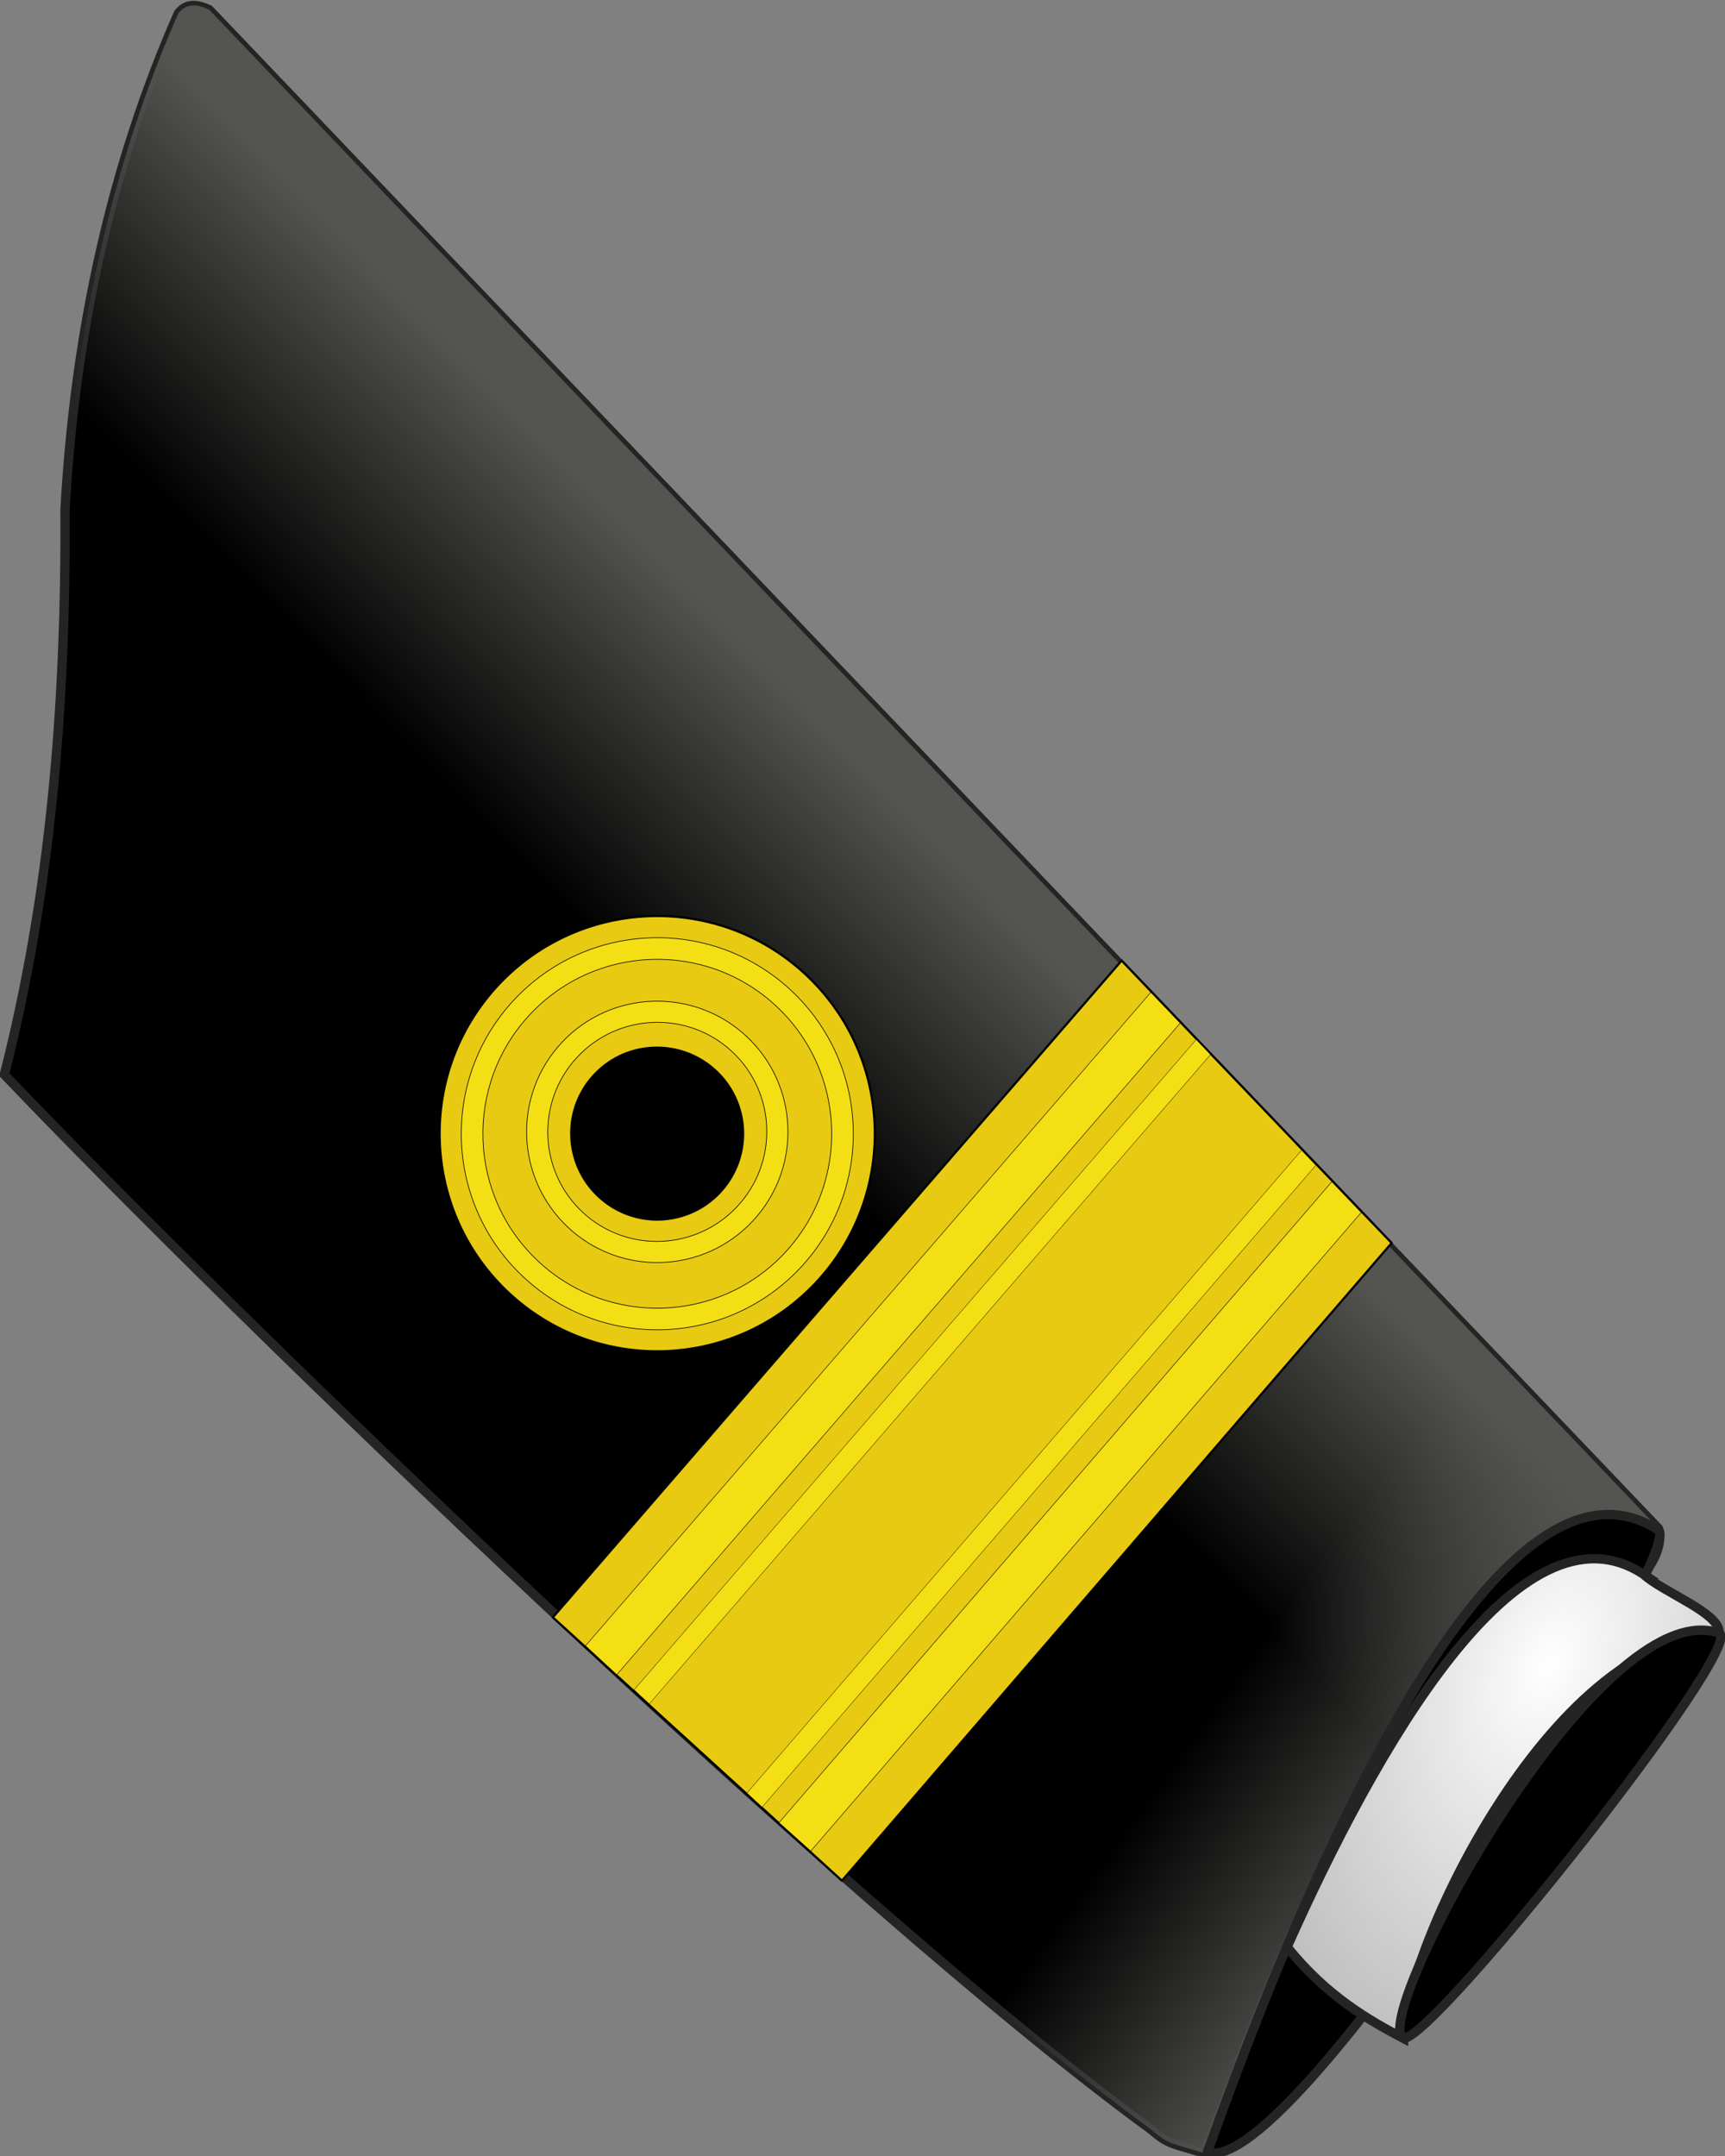
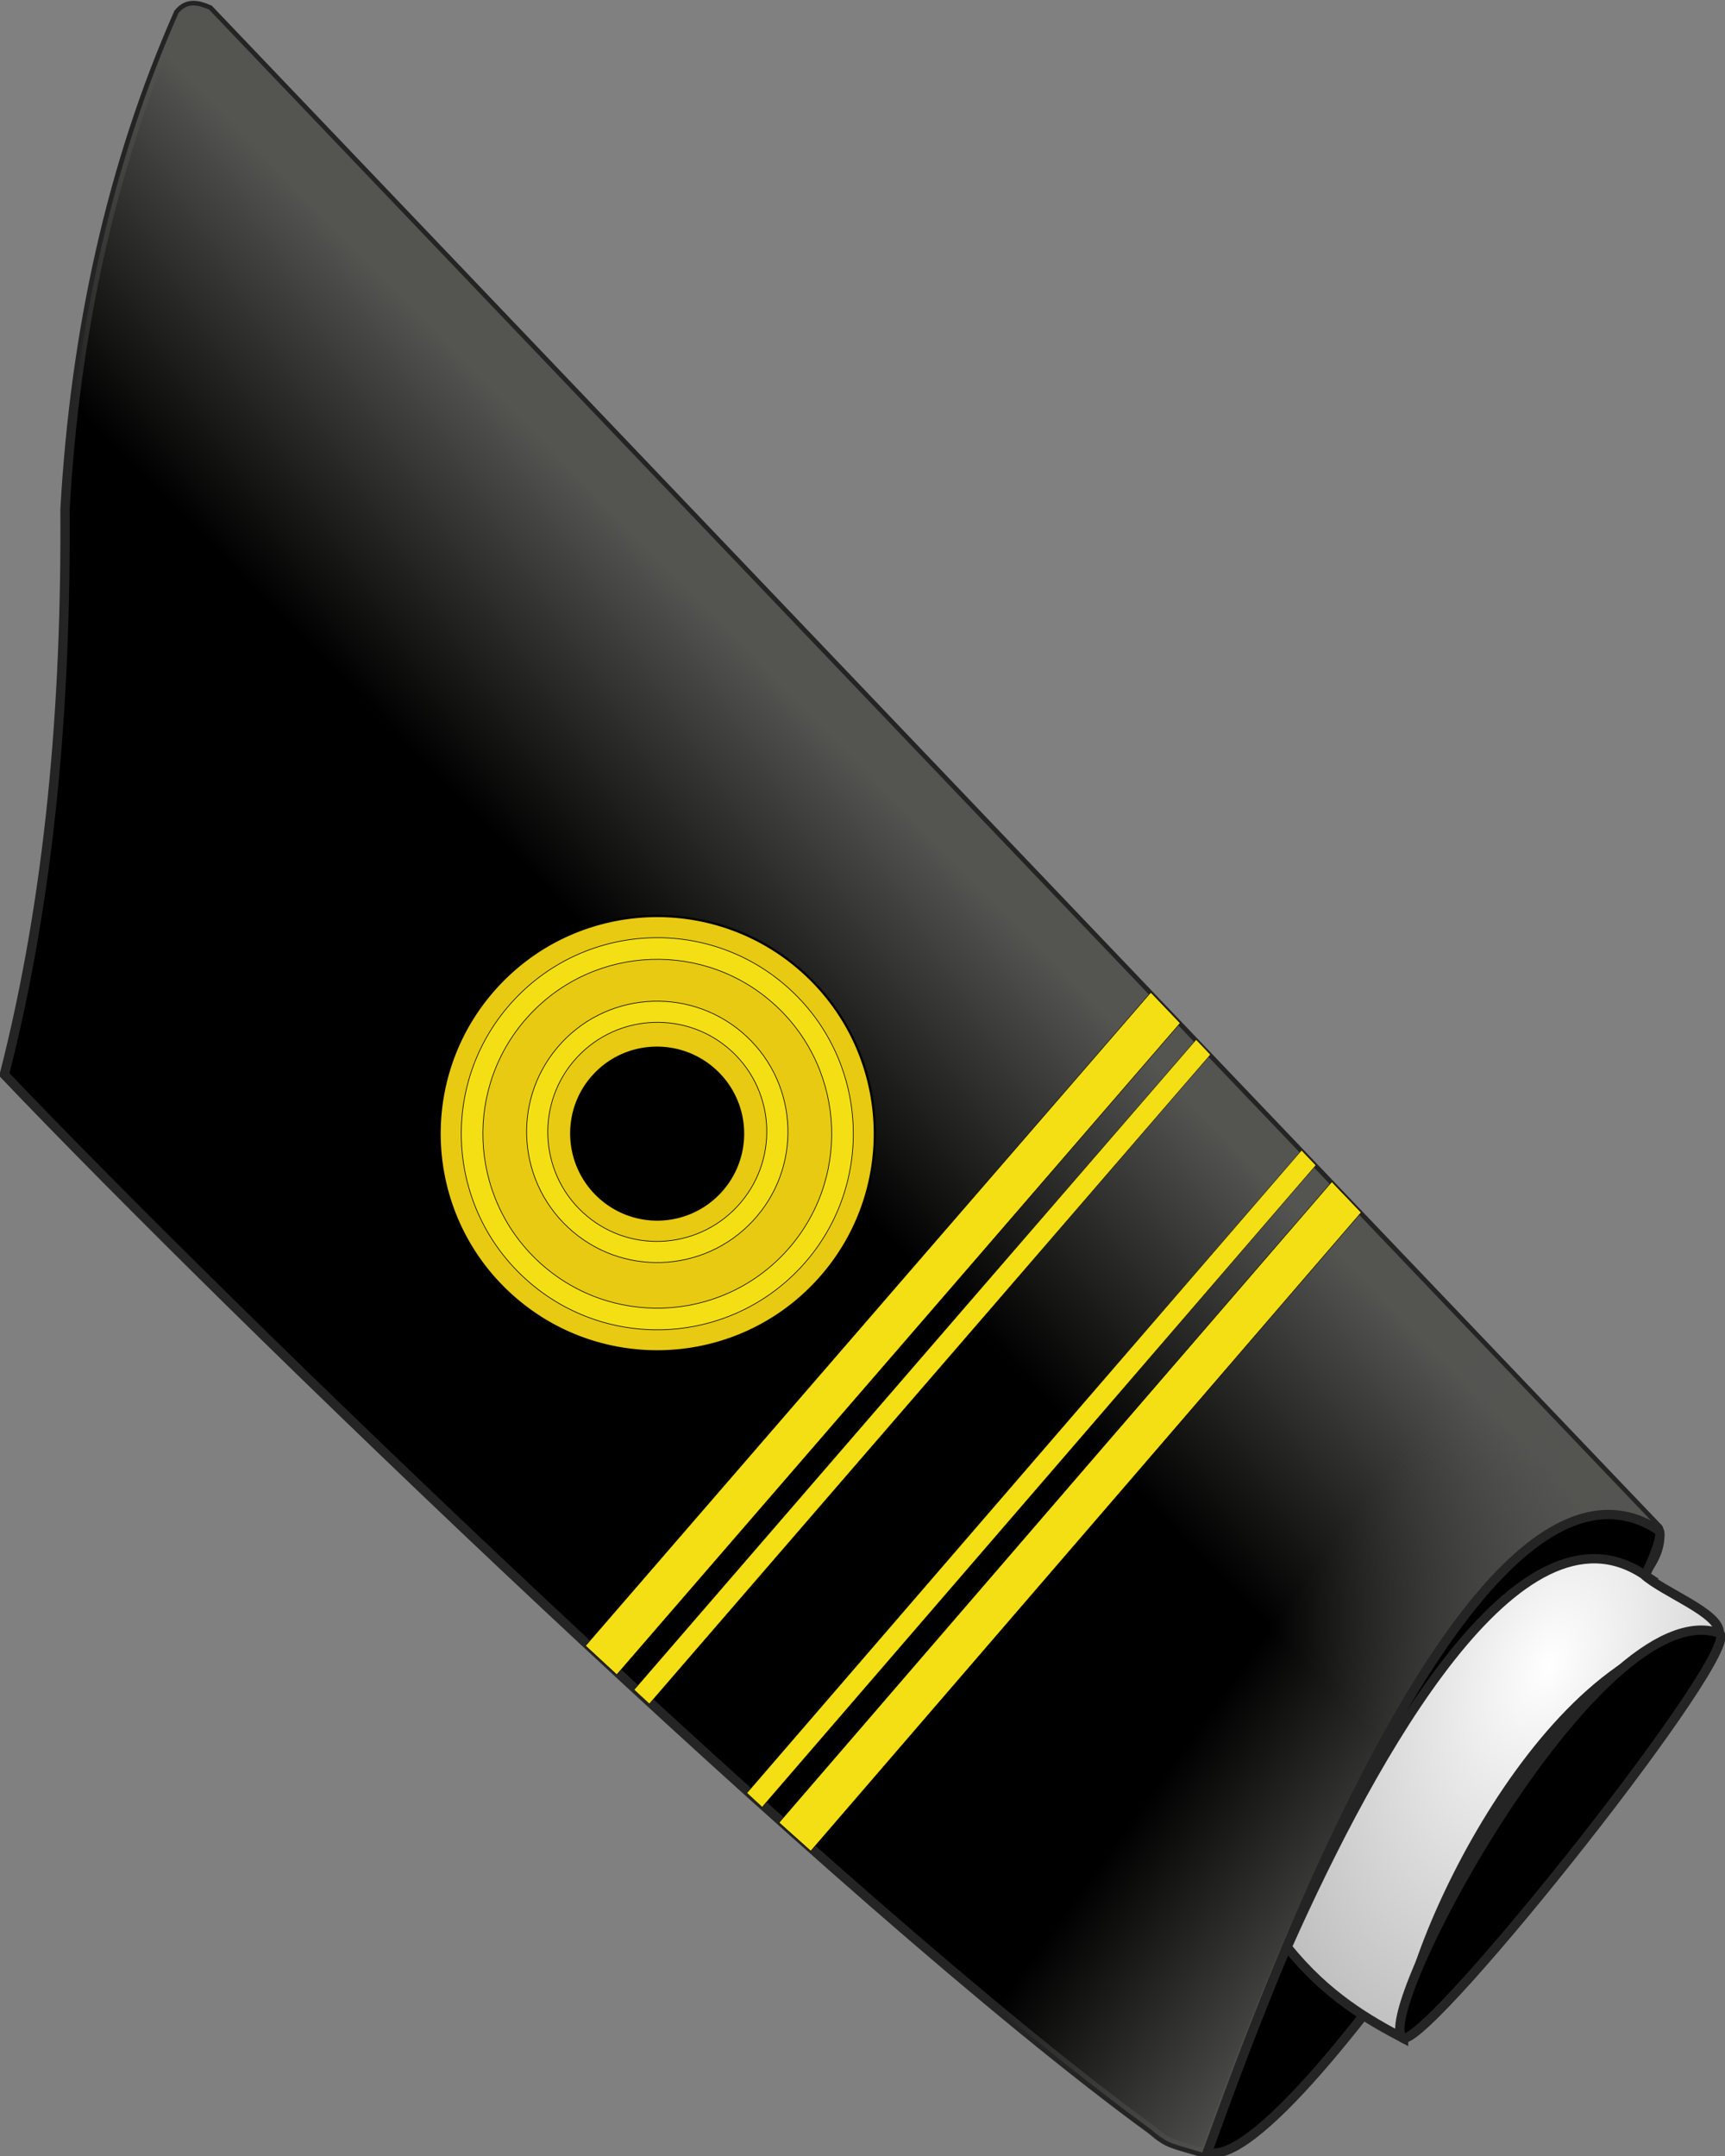
<svg xmlns="http://www.w3.org/2000/svg" xmlns:xlink="http://www.w3.org/1999/xlink" width="262.422" height="327.966" version="1.0">
  <rect width="100%" height="100%" fill="#808080" stroke="none" />
  <defs>
    <linearGradient id="a">
      <stop style="stop-color:#fff;stop-opacity:1" offset="0" />
      <stop style="stop-color:#a5a5a5;stop-opacity:1" offset="1" />
    </linearGradient>
    <linearGradient id="b">
      <stop style="stop-color:#545451;stop-opacity:1" offset="0" />
      <stop style="stop-color:#545451;stop-opacity:0" offset="1" />
    </linearGradient>
    <linearGradient xlink:href="#b" id="c" gradientUnits="userSpaceOnUse" gradientTransform="matrix(2.566 0 0 2.566 58.234 2.936)" x1="42.025" y1="128.582" x2="34.759" y2="143.731" />
    <linearGradient xlink:href="#b" id="d" gradientUnits="userSpaceOnUse" gradientTransform="matrix(2.566 0 0 2.566 58.234 2.936)" x1="84.517" y1="166.64" x2="70.231" y2="162.575" />
    <radialGradient xlink:href="#a" id="e" gradientUnits="userSpaceOnUse" gradientTransform="matrix(5.816 .48 -.79 9.567 -2236.43 -4517.567)" cx="498.772" cy="489.787" fx="498.772" fy="489.787" r="8.276" />
  </defs>
  <path style="fill:#000;fill-opacity:1;fill-rule:evenodd;stroke:#242424;stroke-width:1.283;stroke-linecap:butt;stroke-linejoin:miter;stroke-miterlimit:4;stroke-dasharray:none;stroke-opacity:1" d="M49.516 403.957c-2.515-25.359-9.372-50.718-18.79-76.077-7.122-23.643-10.226-46.883-8.707-69.662.612-1.816 2.119-2.025 3.8-1.918l259.475 128.443c.753.787 1.483 3.331.229 6.646-30.89-7.343-29.394 83.723-29.51 95.726-4.807.22-5.02.603-8.075-.54-50.615-14.598-158.355-62.74-198.422-82.618z" transform="rotate(20 827.648 151.505) scale(1.103)" />
  <path style="fill:url(#c);fill-opacity:1;fill-rule:evenodd;stroke:none;stroke-width:.5;stroke-linecap:butt;stroke-linejoin:miter;stroke-miterlimit:4;stroke-dasharray:none;stroke-opacity:1" d="M49.516 403.957c-2.515-25.359-9.372-50.718-18.79-76.077-7.122-23.643-10.226-46.883-8.707-69.662.612-1.816 2.119-2.025 3.8-1.918l259.475 128.443c.753.787 1.483 3.331.229 6.646-30.89-7.343-29.394 83.723-29.51 95.726-4.807.22-5.02.603-8.075-.54-50.615-14.598-158.355-62.74-198.422-82.618z" transform="rotate(20 827.648 151.505) scale(1.103)" />
  <path style="fill:url(#d);fill-opacity:1;fill-rule:evenodd;stroke:none;stroke-width:.5;stroke-linecap:butt;stroke-linejoin:miter;stroke-miterlimit:4;stroke-dasharray:none;stroke-opacity:1" d="M49.516 403.957c-2.515-25.359-9.372-50.718-18.79-76.077-7.122-23.643-10.226-46.883-8.707-69.662.612-1.816 2.119-2.025 3.8-1.918l259.475 128.443c.753.787 1.483 3.331.229 6.646-30.89-7.343-29.394 83.723-29.51 95.726-4.807.22-5.02.603-8.075-.54-50.615-14.598-158.355-62.74-198.422-82.618z" transform="rotate(20 827.648 151.505) scale(1.103)" />
  <path style="fill:#000;fill-opacity:1;fill-rule:evenodd;stroke:#242424;stroke-width:1.283;stroke-linecap:butt;stroke-linejoin:miter;stroke-miterlimit:4;stroke-dasharray:none;stroke-opacity:1" d="M285.442 384.988c-30.89-7.343-29.07 89.881-29.185 101.884 12.7-.59 33.435-100.182 29.185-101.884z" transform="rotate(20 827.648 151.505) scale(1.103)" />
  <path style="fill:url(#e);fill-opacity:1;fill-rule:evenodd;stroke:#242424;stroke-width:1.283;stroke-linecap:butt;stroke-linejoin:miter;stroke-miterlimit:4;stroke-dasharray:none;stroke-opacity:1" d="M285.523 391.389c-19.956-4.744-26.517 35.553-28.606 65.101 7.495 4.557 14.147 5.64 19.391 6.36-4.036-10.91-.123-58.483 21.805-67.41-.744-2.647-9.158-2.623-12.59-4.051z" transform="rotate(20 827.648 151.505) scale(1.103)" />
  <path style="fill:#000;fill-opacity:1;fill-rule:evenodd;stroke:#242424;stroke-width:1.283;stroke-linecap:butt;stroke-linejoin:miter;stroke-miterlimit:4;stroke-dasharray:none;stroke-opacity:1" d="M276.308 462.85c-5.411-.598 4.002-67.19 21.805-67.41 4.114.513-17.742 66.074-21.805 67.41z" transform="rotate(20 827.648 151.505) scale(1.103)" />
  <path style="fill:#e7ca11;fill-opacity:1;stroke:#000;stroke-width:.25;stroke-linejoin:round;stroke-miterlimit:4;stroke-opacity:1" d="M45-27.513c-13.73 0-24.875 11.145-24.875 24.875S31.269 22.237 45 22.237c13.73 0 24.875-11.144 24.875-24.875 0-13.73-11.144-24.875-24.875-24.875zm0 15.031c5.424 0 9.813 4.42 9.813 9.844A9.806 9.806 0 0 1 45 7.175a9.806 9.806 0 0 1-9.813-9.813c0-5.424 4.389-9.844 9.813-9.844z" transform="rotate(-47 282.255 38.363) scale(1.331)" />
  <path style="fill:#f4df14;fill-opacity:1;stroke:#000;stroke-width:.075;stroke-linejoin:round;stroke-miterlimit:4;stroke-opacity:1" d="M45.156-17.718c-8.25 0-14.937 6.711-14.937 14.953 0 8.24 6.687 14.92 14.937 14.92s14.937-6.68 14.937-14.92c0-8.242-6.687-14.953-14.937-14.953zm0 2.429c6.912 0 12.537 5.619 12.537 12.524 0 6.904-5.625 12.492-12.537 12.492-6.912 0-12.537-5.588-12.537-12.492 0-6.905 5.625-12.524 12.537-12.524z" transform="rotate(-47 282.255 38.363) scale(1.331)" />
  <path style="fill:#f4df14;fill-opacity:1;stroke:#000;stroke-width:.074;stroke-linejoin:round;stroke-miterlimit:4;stroke-opacity:1" d="M45-25.031c-12.369 0-22.406 10.037-22.406 22.406C22.594 9.744 32.63 19.781 45 19.781c12.369 0 22.406-10.037 22.406-22.406 0-12.369-10.037-22.406-22.406-22.406zm0 2.468c11.006 0 19.938 8.932 19.938 19.938 0 11.006-8.932 19.938-19.938 19.938-11.006 0-19.938-8.932-19.938-19.938 0-11.006 8.932-19.938 19.938-19.938z" transform="rotate(-47 282.255 38.363) scale(1.331)" />
-   <path style="fill:#e7ca11;fill-opacity:1;stroke:#000;stroke-width:.251;stroke-linejoin:round;stroke-miterlimit:4;stroke-opacity:1" d="m26.095 127.551 97.11-.188-4.033 44.459-94.104.403 1.027-44.674z" transform="matrix(.893 -1.027 1.005 .873 -67.39 161.444)" />
  <path style="fill:#f4df14;fill-opacity:1;stroke:#000;stroke-width:.038;stroke-linejoin:round;stroke-miterlimit:4;stroke-opacity:1" d="m25.942 139.989 96.063-.273-.22 2.358-95.916.283.073-2.368zM25.502 157.457l94.89-.356-.22 2.358-94.743.367.073-2.369z" transform="matrix(.893 -1.027 1.005 .873 -67.39 161.444)" />
  <path style="fill:#f4df14;fill-opacity:1;stroke:#000;stroke-width:.054;stroke-linejoin:round;stroke-miterlimit:4;stroke-opacity:1" d="m25.355 162.447 94.597-.377-.44 4.84-94.23.404.073-4.867zM26.089 132.5l96.575-.236-.44 4.84-96.282.257.147-4.861z" transform="matrix(.893 -1.027 1.005 .873 -67.39 161.444)" />
</svg>